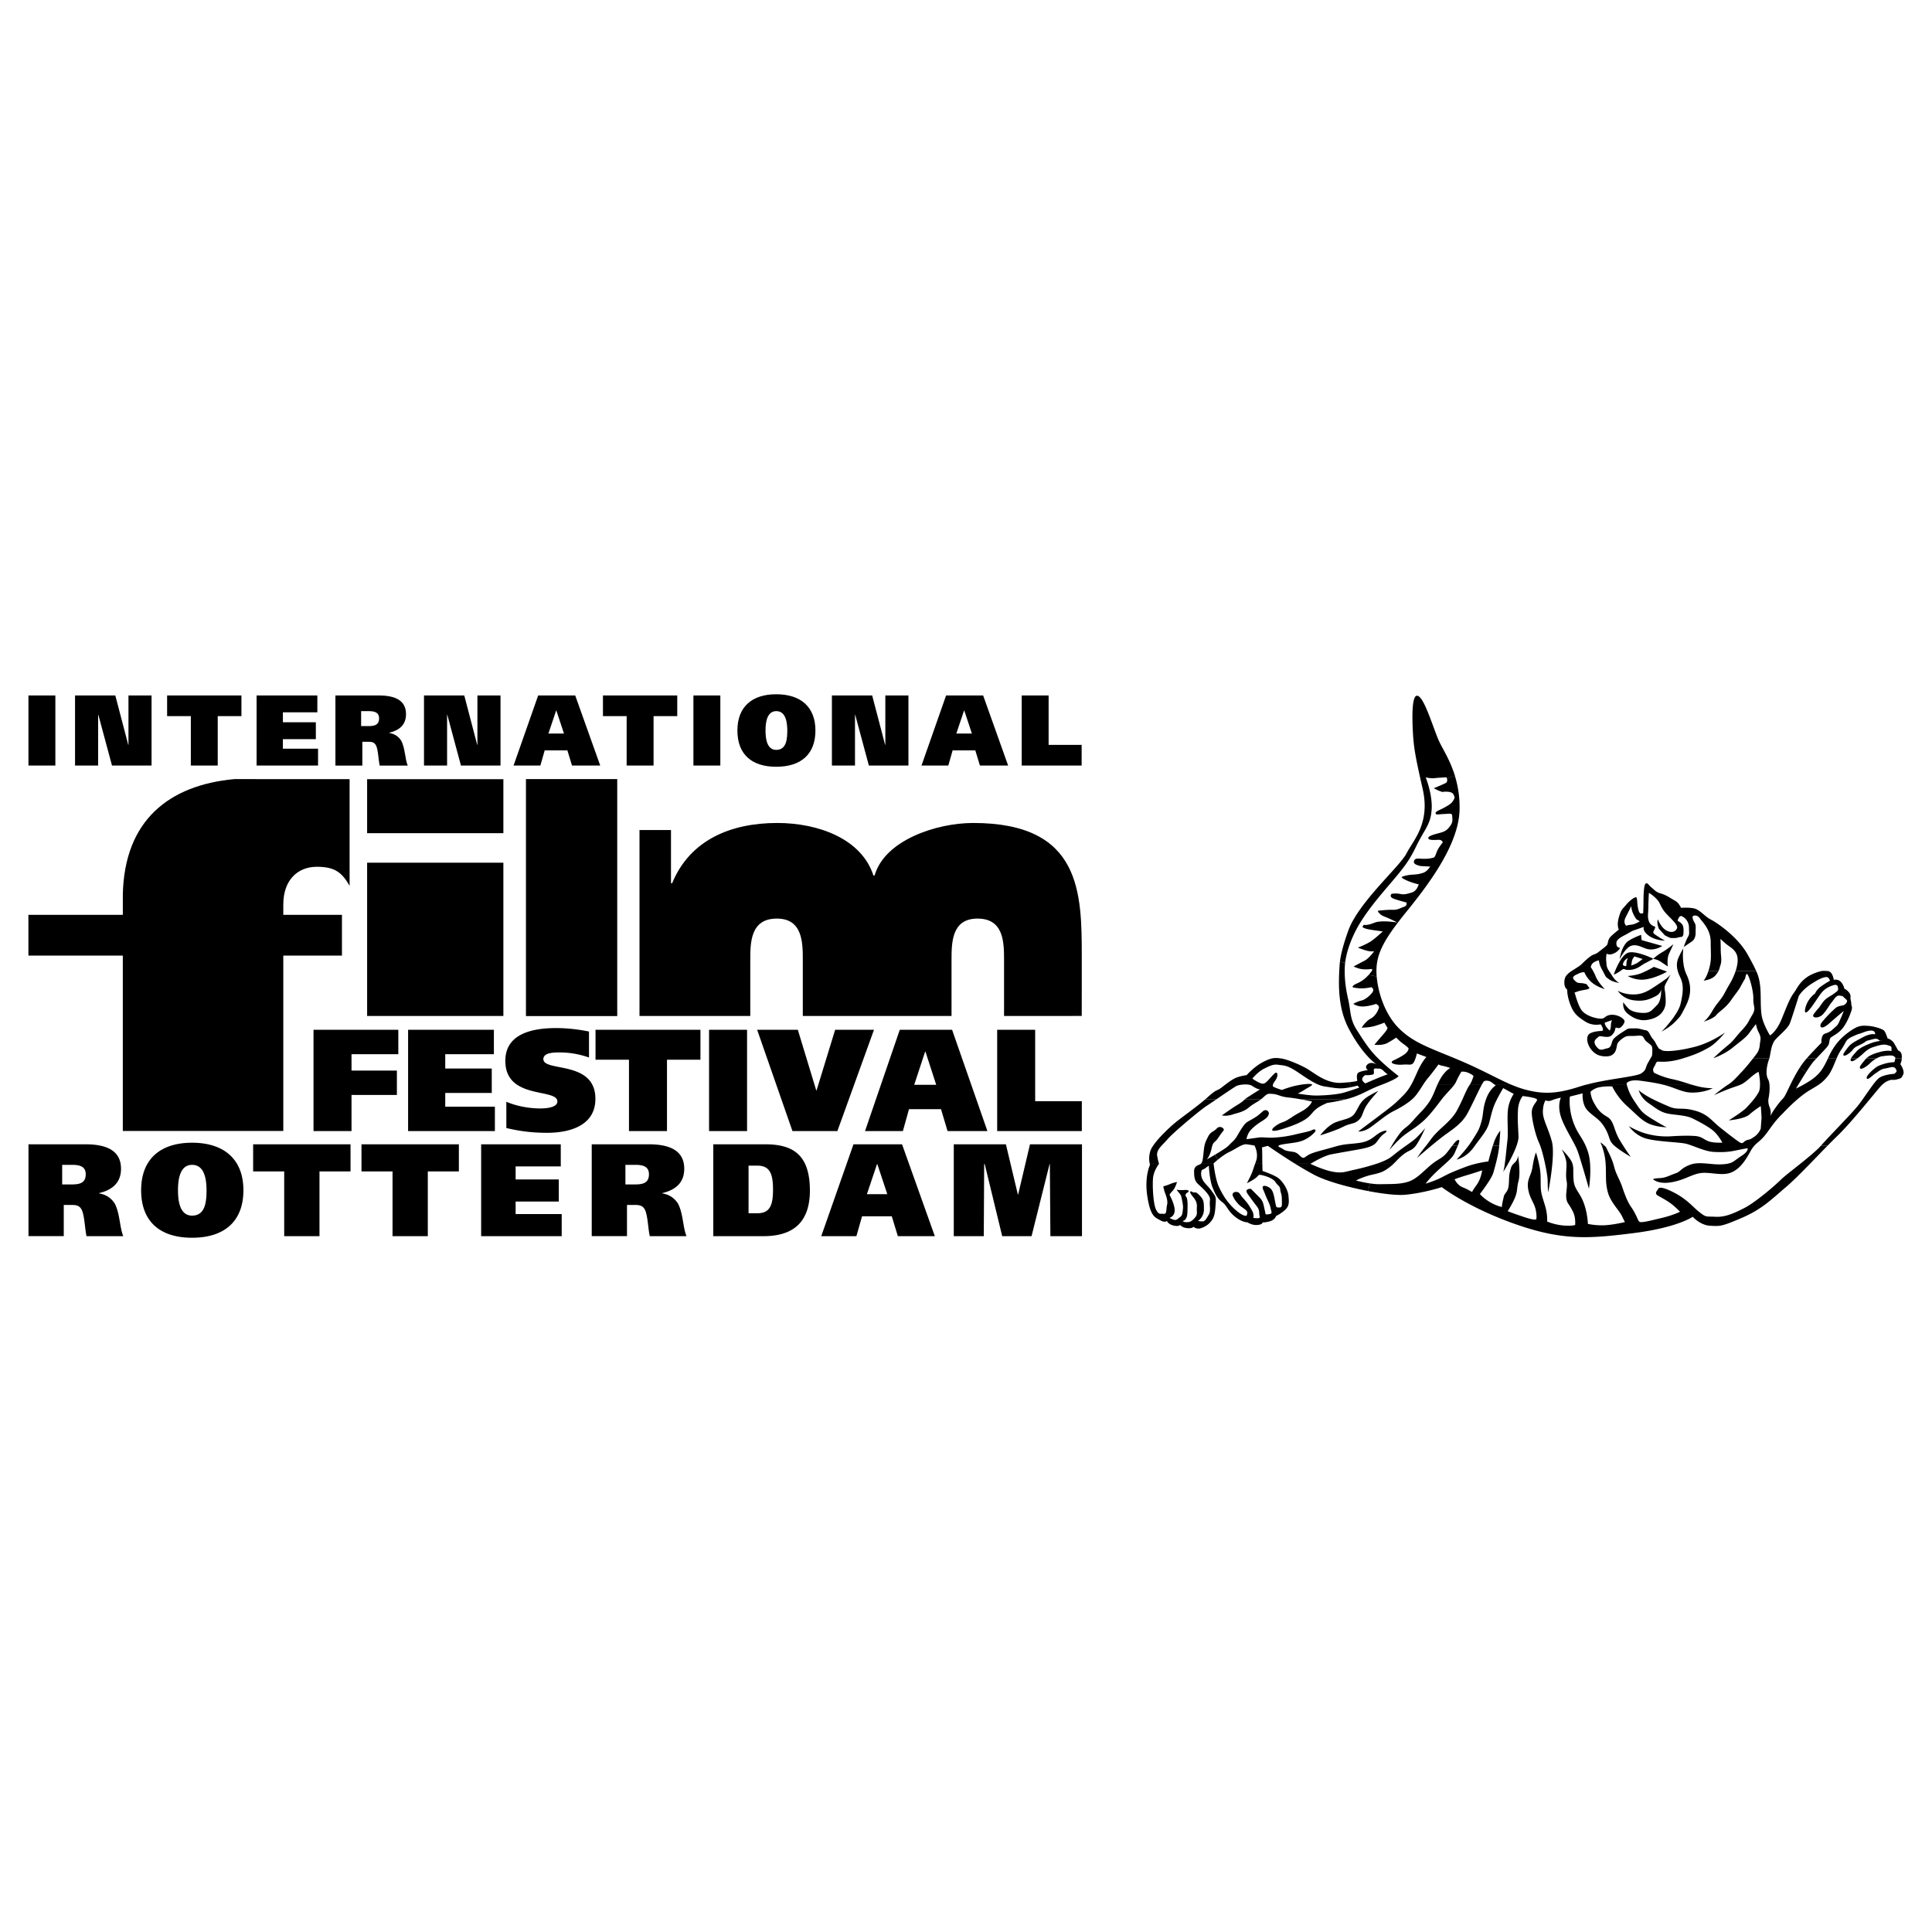
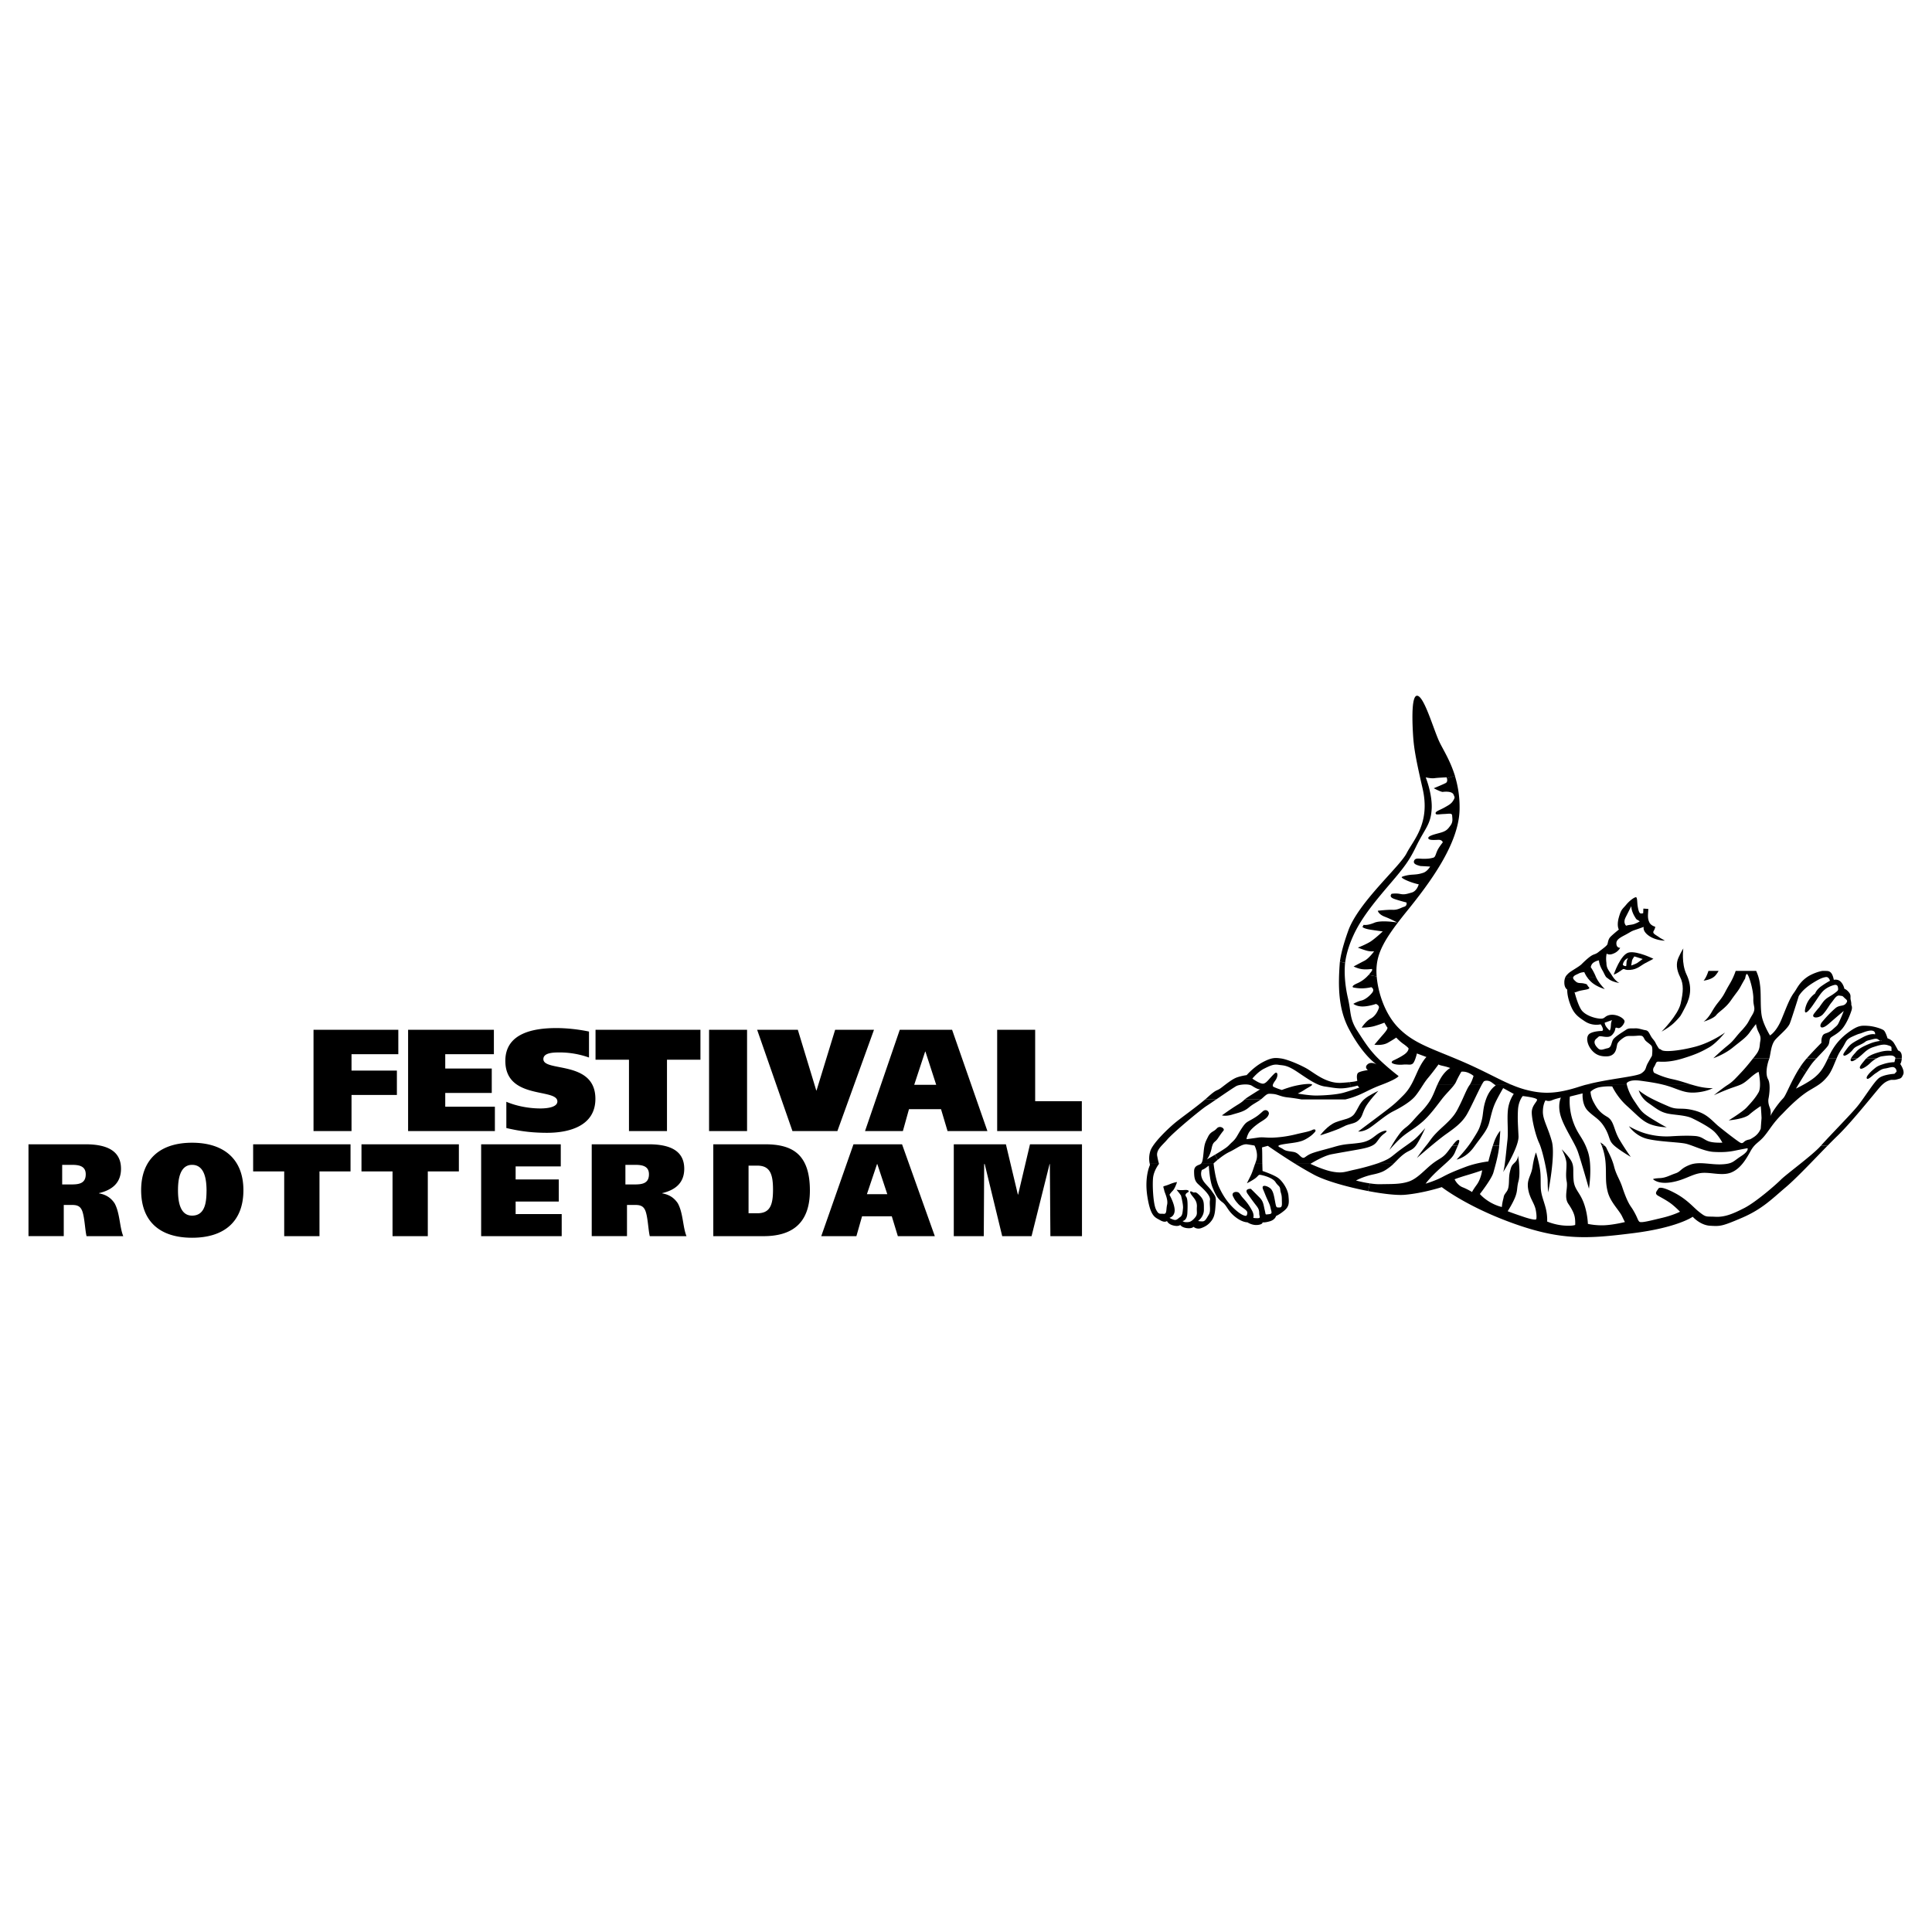
<svg xmlns="http://www.w3.org/2000/svg" width="2500" height="2500" viewBox="0 0 192.756 192.756">
  <g fill-rule="evenodd" clip-rule="evenodd">
    <path fill="#fff" d="M0 0h192.756v192.756H0V0z" />
-     <path d="M28.265 112.834V95.337h5.852v-4.063h-5.852v-1.027c0-2.474 1.458-3.768 3.343-3.768 1.818 0 2.508.577 3.271 1.898v-10.64l-11.496-.006c-6.514.601-10.97 4.106-11.129 11.511v2.031h-9.42l.001 4.064h9.418v17.497h16.012zM36.628 77.741h13.594v5.385H36.628v-5.385zM36.628 101.365h13.594V86.07H36.628v15.295zM2.838 69.387h2.686v6.992H2.838v-6.992zM7.487 69.387h4.017l1.292 4.929h.021v-4.929h2.304v6.992h-3.947l-1.363-5.068h-.02v5.068H7.487v-6.992zM24.088 71.45h-2.365v4.929h-2.684V71.45h-2.366v-2.063h7.415v2.063zM25.601 69.387h6.061v1.683h-3.437v.992h3.287v1.683h-3.287v.951h3.507v1.683h-6.131v-6.992zM33.465 69.387h4.338c1.673 0 2.705.521 2.705 1.863 0 1.073-.671 1.614-1.673 1.854v.021c.582.1.931.381 1.182.752.41.741.381 1.823.661 2.504h-2.795c-.121-.5-.149-1.593-.37-2.014-.161-.32-.432-.361-.763-.361h-.6v2.375h-2.685v-6.994zm2.565 3.055h.702c.551 0 1.091-.06 1.091-.771 0-.631-.512-.721-1.052-.721h-.741v1.492zM42.302 69.387h4.018l1.292 4.929h.02v-4.929h2.304v6.992h-3.947l-1.363-5.068h-.02v5.068h-2.304v-6.992zM53.693 69.387h3.697l2.495 6.993H57.07l-.462-1.512h-2.264l-.431 1.512h-2.675l2.455-6.993zm1.022 3.797h1.553l-.761-2.295h-.02l-.772 2.295zM67.57 71.45h-2.363v4.929h-2.686V71.45h-2.365v-2.063h7.414v2.063zM69.182 69.387h2.686v6.992h-2.686v-6.992zM77.448 76.5c-2.444 0-3.877-1.233-3.877-3.616 0-2.345 1.433-3.618 3.877-3.618 2.445 0 3.908 1.273 3.908 3.618-.001 2.383-1.463 3.616-3.908 3.616zm0-1.684c1.062 0 1.092-1.182 1.102-1.933-.01-.652-.08-1.934-1.102-1.934-.991 0-1.071 1.282-1.071 1.934-.001.752.108 1.933 1.071 1.933zM83 69.387h4.017l1.292 4.929h.021v-4.929h2.305v6.992h-3.948l-1.363-5.068h-.021v5.068H83v-6.992zM94.392 69.387h3.696l2.494 6.993h-2.814l-.461-1.512h-2.264l-.431 1.512h-2.675l2.455-6.993zm1.022 3.797h1.553l-.761-2.295h-.021l-.771 2.295zM101.936 69.387h2.685v4.929h3.295v2.063h-5.98v-6.992zM52.475 101.375h9.107V77.731h-9.107v23.644zM107.926 101.361l.002-5.813c0-6.432 0-13.44-10.834-13.44-3.651 0-8.833 1.708-9.834 5.241h-.118c-1.176-3.65-5.476-5.241-9.598-5.241-4.653 0-8.715 1.708-10.481 6.006h-.118v-5.3h-3.142v18.55h11.052v-5.537c0-1.766 0-4.18 2.65-4.18 2.591 0 2.591 2.415 2.591 4.18v5.537h14.838v-5.537c0-1.766 0-4.18 2.592-4.18 2.648 0 2.648 2.415 2.648 4.18v5.537l7.752-.003z" />
    <path d="M31.28 102.744h8.46v2.432h-4.669v1.635h4.527v2.431h-4.527v3.604H31.28v-10.102zM40.716 102.744h8.559v2.432h-4.853v1.433h4.641v2.432h-4.641v1.373h4.953v2.432h-8.659v-10.102zM58.767 105.51a8.734 8.734 0 0 0-2.929-.508c-.594 0-1.626.014-1.626.666 0 1.316 5.191.072 5.191 3.965 0 2.707-2.618 3.387-4.811 3.387-1.456 0-2.658-.145-4.074-.477v-2.619c1.019.434 2.262.666 3.395.666.892 0 1.697-.189 1.697-.695 0-1.361-5.192-.131-5.192-4.053 0-2.779 2.83-3.271 5.079-3.271 1.061 0 2.236.131 3.268.348v2.591h.002zM69.883 105.727h-3.338v7.119h-3.792v-7.119h-3.337v-2.983h10.467v2.983zM70.744 102.744h3.791v10.102h-3.791v-10.102zM75.541 102.744H79.6l1.839 6.051h.028l1.854-6.051h3.876l-3.651 10.102h-4.483l-3.522-10.102zM89.77 102.744h5.221l3.523 10.102h-3.977l-.651-2.184h-3.197l-.608 2.184h-3.777l3.466-10.102zm1.442 5.486h2.193l-1.075-3.316h-.027l-1.091 3.316zM99.488 102.744h3.791v7.121h4.655v2.981h-8.446v-10.102zM2.842 114.166h5.686c2.193 0 3.545.684 3.545 2.441 0 1.406-.88 2.117-2.192 2.43v.027c.761.131 1.221.498 1.549.984.538.973.499 2.389.867 3.283H8.633c-.158-.656-.198-2.088-.487-2.639-.209-.42-.564-.475-.998-.475h-.787v3.113H2.842v-9.164zm3.362 4.006h.919c.722 0 1.431-.08 1.431-1.012 0-.826-.669-.943-1.379-.943h-.971v1.955zM19.164 123.49c-3.205 0-5.082-1.615-5.082-4.742 0-3.07 1.877-4.738 5.082-4.738 3.204 0 5.121 1.668 5.121 4.738 0 3.127-1.918 4.742-5.121 4.742zm0-2.207c1.392 0 1.432-1.549 1.444-2.535-.012-.854-.104-2.531-1.444-2.531-1.3 0-1.405 1.678-1.405 2.531 0 .986.145 2.535 1.405 2.535zM34.972 116.871h-3.097v6.461h-3.52v-6.461h-3.099v-2.705h9.716v2.705zM45.782 116.871h-3.1v6.461h-3.519v-6.461h-3.098v-2.705h9.717v2.705zM48.004 114.166h7.944v2.207h-4.503v1.299h4.306v2.207h-4.306v1.248h4.596v2.205h-8.037v-9.166zM59.036 114.166h5.686c2.192 0 3.545.684 3.545 2.441 0 1.406-.88 2.117-2.193 2.43v.027c.763.131 1.221.498 1.549.984.54.973.5 2.389.868 3.283h-3.663c-.159-.656-.198-2.088-.486-2.639-.211-.42-.565-.475-.999-.475h-.788v3.113h-3.518v-9.164h-.001zm3.361 4.006h.918c.722 0 1.431-.08 1.431-1.012 0-.826-.668-.943-1.378-.943h-.971v1.955zM71.165 114.166h5.16c2.625 0 4.478.893 4.478 4.609 0 3.467-1.996 4.557-4.622 4.557h-5.016v-9.166zm3.518 6.881h.88c1.273 0 1.561-.84 1.561-2.363 0-1.576-.315-2.389-1.575-2.389h-.866v4.752zM85.152 114.166h4.845l3.27 9.166h-3.689l-.604-1.982h-2.967l-.565 1.982h-3.506l3.216-9.166zm1.339 4.977h2.035l-.998-3.008h-.025l-1.012 3.008zM95.159 114.166h5.2l1.194 5.016h.027l1.182-5.016h5.187v9.166h-3.152l-.053-7.197h-.027l-1.799 7.197H99.99l-1.746-7.197h-.053l-.039 7.197h-2.993v-9.166z" />
    <path d="M170.303 112.521l8.432-10.965s1.012-3.232 1.773-3.613c.762-.379 1.521-1.014 1.838-.762.318.254.445.824.445.824s.316-.252.57.064c.252.316.443.762.443.762s.316.062.443.379.191 1.205.191 1.205.125 1.014-.254 1.332c-.381.316-1.84 1.711-1.84 1.711s-1.457 2.09-1.965 2.789c-.506.695-1.711 3.041-1.711 3.041s2.346-1.076 2.789-1.586c.443-.506 1.395-2.533 1.902-3.104.506-.572 1.33-1.523 1.773-1.713.445-.189 1.777-.254 2.219 0 .443.256.57.762.57.762s.572.189.762.506.316.762.316.762.57.064.508.57c-.064.508-.127.762-.127.762s.635.695.189.949c-.443.254-1.393.254-1.775.572-.379.316-2.914 3.738-3.484 4.184-.572.443-3.361 3.484-4.184 4.182-.824.697-3.105 3.168-4.311 3.803s-4.5 2.473-4.881 2.156-2.219-1.141-2.219-1.141-1.711.824-3.676 1.205c-1.967.379-6.023 1.076-8.875.633s-8.049-2.154-9.254-2.916c-1.205-.76-2.916-2.092-2.916-2.092s2.789-1.395 3.74-1.33c.951.062 6.719 2.725 9.57 2.662 2.854-.064 8.938-.445 8.938-.445l4.061-6.148zM160.732 104.98c-.502.5-1.584.062-1.838-.51-.254-.568-.127-1.076.316-1.203.443-.125 1.268-.125 1.268-.125l-.57-1.205s-1.014.316-1.457-.129c-.443-.443-1.648-1.646-1.648-2.217v-1.016l7.859-6.591.127-3.106s.697.38 1.078.823c.379.444 2.535 3.169 2.852 4.184.316 1.014 2.662 5.135 1.395 7.1s-2.41 3.422-3.168 3.551c-.762.125-1.713 0-1.713 0s-.252-.635-.951-1.078c-.695-.445-1.268-.762-2.029-.383-.761.384-1.329 1.714-1.521 1.905zM141.969 77.28l1.648-.126.191 4.626-1.014 2.853s-2.094 2.598-3.803 4.69c-1.713 2.091-4.123 6.338-3.678 8.113.443 1.775 1.711 5.262 3.359 6.592 1.648 1.332 6.273 4.691 6.273 4.691s-3.738-.189-6.4.824c-2.662 1.016-4.438 2.346-6.084 2.029-1.648-.318-7.799-1.521-7.799-1.521s.635 3.549.508 4.881c-.125 1.33 0 2.217 0 2.217s1.395.256 1.902.889c.506.633 1.078 2.408 1.078 2.408s-.697.697-1.205.887c-.508.191-1.584.826-2.027.635-.445-.189-1.967-.824-2.219-1.268-.254-.443-1.459-2.281-1.459-2.281s-.379-1.713-.379-2.6-1.395.635-1.395.635-.318 1.076.189 1.711 1.584 2.344 1.141 3.041c-.445.697-.57 1.332-1.141 1.078-.57-.252-1.902-.252-1.902-.252l-1.33-.383s-1.141-.252-1.395-.949-.635-2.916-.254-3.613.316-1.205.316-1.205-.379-.379-.127-.949c.254-.572 4.691-4.691 5.514-5.135.826-.443 2.854-1.965 3.297-2.027.443-.066.762-.127.762-.127s1.9-1.777 2.725-1.713 4.756 2.346 5.451 2.408c.697.064 2.916-.252 2.916-.252s-.189-.508.064-.699c.252-.189.951-.443.951-.443s.062-.506.316-.568c.252-.064.822 0 .822 0s-3.104-3.361-3.422-4.945c-.316-1.586-.951-5.26.381-8.303 1.33-3.042 4.627-6.086 5.387-7.099.762-1.015 2.41-4.31 2.346-4.945-.059-.636-.504-3.805-.504-3.805z" fill="#fff" />
    <path d="M140.783 108.248a4.687 4.687 0 0 1-.793 1.053c-.688.688-.848.846-1.744 1.531-.898.688-2.746 2.061-2.746 2.061s.527.053 1.16-.371c.635-.422 1.586-1.268 2.324-1.637.74-.369 1.744-.951 2.219-1.531.277-.338.537-.748.766-1.105h-1.186v-.001zM143.395 108.248c-.277.629-.465 1.225-.871 1.791-.527.74-.791.898-1.531 1.744-.738.844-.844.635-1.426 1.426-.582.793-.951 1.533-.951 1.533s.793-.953 1.479-1.48c.688-.527 1.057-.686 1.797-1.32.74-.633 1.426-1.586 1.955-2.271.414-.539.926-1.012 1.229-1.422h-1.681v-.001zM146.625 108.248c-.012.018-.021.033-.033.049-.264.369-.58 1.215-.951 1.953-.369.74-.527 1.111-1.691 2.168-1.16 1.055-1.16 1.268-1.635 1.848-.477.58-.951 1.268-.951 1.268s2.008-1.744 2.904-2.377c.898-.635 1.531-1.109 2.006-1.848.373-.58 1.135-2.293 1.549-3.061h-1.198zM149.168 108.248l.064.049s-.58.316-.951 1.32c-.369 1.004-.264 1.531-.477 2.271-.209.738-.262.846-.896 1.848-.635 1.006-1.584 1.955-1.584 1.955s.949-.158 1.742-1.268 1.32-1.637 1.531-2.482c.213-.846.318-1.32.582-1.902.264-.58.793-1.479.793-1.479l1.057.582s-.477.635-.582 1.584c-.105.951.055 2.166-.053 3.062-.105.898-.264 2.801-.422 3.119-.16.316 1.584-2.432 1.531-3.541s-.105-1.742-.053-2.641.475-1.373.475-1.373 1.428.158 1.428.369-.529.582-.529 1.268c0 .688.369 2.271.74 3.062.369.793.846 3.117.846 3.752s.051 1.162.051 1.162.74-3.697.371-5.072c-.371-1.373-.898-2.164-.898-2.957 0-.791.266-1.16.266-1.16s.262.156.633 0c.369-.16.898-.266.898-.266s-.371.738 0 1.902c.369 1.162 1.373 2.588 1.689 3.486.316.896 1.109 3.697 1.109 3.697s.369-2.271-.105-3.697c-.475-1.428-1.004-1.639-1.48-3.012-.475-1.373-.316-2.482-.316-2.482l1.27-.318s-.105 1.109.527 1.744 1.162.793 1.689 1.689c.529.898.369 1.215.846 1.691.477.475 1.744 1.215 1.744 1.215s-.477-.635-1.109-1.691c-.635-1.055-.529-1.9-1.27-2.322-.738-.424-1.002-.846-1.318-1.426-.318-.582-.318-1.059-.318-1.059s.318-.369 1.004-.475c.688-.105 1.162-.053 1.162-.053s.477 1.057 1.479 1.953c1.006.898 1.48 1.48 2.271 1.797.793.318 1.691.318 1.691.318s-.105 0-1.322-.74c-1.215-.74-1.215-.846-1.9-1.85-.5-.73-.693-1.35-.76-1.633h-4.168c-.178.051-.348.102-.514.154-2.271.74-3.645.793-5.439.316a10.065 10.065 0 0 1-1.348-.471h-1.677v.005zM166.043 108.248c.281.074.559.158.832.26 1.004.371 1.479.58 2.484.475 1.002-.104 1.531-.422 1.531-.422s-.635.053-1.639-.211a12.32 12.32 0 0 1-.365-.102h-2.843z" />
    <path d="M150.844 108.248c-1.355-.572-2.828-1.432-5.045-2.383-2.957-1.266-4.701-1.742-6.232-3.273-1.361-1.359-2.066-3.475-2.215-5.168l-.803-.162a3.168 3.168 0 0 1-1.109.832c-.707.299-.436.422-.436.422s.488.113.979.09c.49-.021.832-.115.832-.115s.365.195.092.545c-.273.348-.709.705-1.09.791-.381.084-.793.324-.793.324s.311.264.916.266 1.344-.254 1.344-.254.375.156.281.42c-.094.266-.32.785-.818 1.047-.498.264-.891.896-.891.896s.748.006 1.309-.166c.561-.168.955-.33.955-.33l.271.459s.199.037-.316.631l-.516.596-.436.516s.793.119 1.348-.199c.555-.316.832-.514.832-.514s.316.355.713.633.514.436.514.436.041.277-.396.596c-.434.316-1.148.633-1.148.633s-.277.158-.039.277.635.158 1.07.119c.514-.041.672.078.912-.08.236-.158.436-1.029.436-1.029l.951.355s-.408.377-.9 1.467c-.236.527-.422.949-.631 1.324h1.186a6.43 6.43 0 0 1 .449-.637c.482-.562 1.111-1.428 1.111-1.428s-.055.053.42.158c.477.105.74.213.74.213s-.527.264-1.002 1.107a7.618 7.618 0 0 0-.293.586h1.68c.084-.111.152-.219.197-.32.211-.477.527-1.004.527-1.004s.316-.053.688.105c.369.158.527.316.527.316s-.145.533-.389.902h1.197c.115-.211.203-.35.248-.375.211-.104.527-.051.74.107.139.105.281.209.357.268h1.676zM168.887 108.248c-.758-.217-1.191-.4-2.064-.586-1.004-.211-1.795-.633-1.795-.633s-.213-.266 0-.582c.211-.316.158-.527.422-.527s1.057.105 2.43-.316 1.9-.688 2.641-1.109 1.586-1.48 1.586-1.48-1.375 1.004-3.012 1.426c-1.639.424-3.064.529-3.328.318s-.139.066-.416-.391c-.277-.455-.123-.316-.463-.732-.336-.416-.336-.793-.711-.852-.377-.059-.668-.203-1.045-.186-.375.021-.627-.045-.885.133-.256.178-1.143.693-1.32 1.01s-.139.76-.535.84c-.395.078-.686.283-.963.006-.408-.406-.443-.734-.145-.971.295-.236.17-.271.705-.191s.74-.006.963-.305c.357-.475.055-.68.457-.555.312.1.693-.494.674-.674-.037-.324-.91-.811-1.605-.594-.443.141-.355.371-.871.33-.514-.039-1.328-.297-1.742-.752-.416-.455-.773-1.902-.773-1.902s-.172.133.305-.051c.475-.186 1.387-.172 1.121-.436-.264-.266-.039-.266-.527-.371-.289-.062-.541.014-.752-.172-.178-.156-.311-.283-.285-.412h-.793a1.28 1.28 0 0 0-.086.518c0 .527.293.688.293.688s-.055.527.289 1.451c.344.926.713 1.217 1.479 1.719.766.5 1.559.289 1.559.289s.133.158.211.396c.08.238-.078.266-.078.266s-.793 0-1.215.262c-.424.266-.291 1.057.158 1.611.449.557.977.688 1.584.66.607-.025.793-.475.793-.475.131-.211.164-.641.219-.773.051-.131.223-.336.566-.574.344-.236.482-.211.932-.211s.555-.053.846-.025c.289.025.289.316.475.502.186.184.422.316.582.5.158.186.051 1.004.051 1.004s-.158.266-.422.74c-.264.477-.105.635-.635 1.004-.488.342-3.385.549-5.613 1.166h4.168c-.025-.105-.033-.162-.033-.162s.211-.424 1.375-.264c.846.115 1.635.23 2.389.426h2.839v-.001z" />
    <path d="M158.371 97.531c.115.158.264.334.449.492.527.449 1.293.66 1.293.66s-.574-.553-.857-1.152h-.885zM160.301 97.531c.053.043.121.086.236.174.344.266 1.029.371 1.029.371s-.293-.127-.6-.545h-.665zM137.352 97.424a6.42 6.42 0 0 1-.025-.607c.025-1.719.75-3.083 3.01-5.875 2.262-2.79 5.213-6.718 5.285-10.17a10.614 10.614 0 0 0-.471-3.38l-.789.262c.035.133.064.366-.119.466-.271.146-1.197.522-1.197.522s.65.352.887.368c0 0 .93-.144 1.094.278.102.261.16.247-.027.566-.188.318-.398.439-.879.708-.479.27-.914.381-.891.578.021.197.312.093.83.075.516-.018.807-.122.822.163s.1.611-.156.967c-.256.354-.387.521-.83.679-.398.141-1.377.31-1.395.575-.02.266.643.203 1.008.189.379-.014.439.252.439.252s-.379.471-.525.779c-.207.43-.199.7-.445.759-.248.057-.383.101-.891.106-.508.004-.859-.123-.994.175-.133.299.164.432.629.546.342.016.967.053.967.053s-.281.485-.688.62c-.408.133-.631.16-1.105.188-.479.028-.996.175-1.045.237-.049.063.256.252.758.446.504.194.938.282.938.282s-.174.67-.693.817c-.518.147-.732.229-1.168.139-.434-.088-.848-.011-.848-.011-.098.125-.213.335.258.505.473.17 1.229.361 1.229.361s.096.327-.23.423c-.328.095-.611.327-1.148.307-.539-.02-1.484.093-1.484.093s.07.358.691.594c.623.237 1.246.577 1.246.577s-1.588-.264-2.275.024c-.73.306-1.078.21-1.078.21l-.113.211s.109.164.785.271c.676.106 1.24.174 1.24.174s-.719.681-1.186.991c-.469.31-1.299.627-1.299.627s.41.165.83.289c.42.125.791.08.791.08s-.506.706-.957.938c-.451.231-1.086.575-1.086.575s.441.225.875.271c.436.047.895-.021.895-.021s.201 0-.018.279c-.064.082-.148.191-.252.309l.8.16z" />
    <path d="M160.967 97.531a2.447 2.447 0 0 1-.113-.168c-.344-.555-.58-.74-.58-1.295-.08-.554.025-.924.025-.924s.238.185.66 0c.502-.185.688-.582.688-.582s-.316.026-.371-.317c-.053-.343.08-.555.74-.898s.688-.423 1.082-.555c.396-.132.898-.316.898-.316s-.158.421.529.897c.686.476 1.584.476 1.584.476l-.488-.277c-.422-.316-.793-.422-.635-.687.158-.265.158-.423.158-.423s-.422-.105-.58-.421c-.221-.442-.131-.828-.109-1.355l-.496-.036-.016.452a.433.433 0 0 1-.264.027c-.158-.027-.238-.422-.291-.74-.051-.316-.027-.845-.158-.871-.133-.025-.607.291-.979.739-.367.45-.5.423-.738 1.269-.238.845 0 1.215 0 1.215s-.688.555-.871.766c-.186.212-.211.502-.264.687-.055.185-.609.555-.898.793-.291.238-.424.186-.713.37-.291.184-.713.581-.977.845-.266.264-1.084.686-1.322.924-.133.133-.242.242-.311.406h.793a.228.228 0 0 1 .033-.076c.105-.158.264-.197.529-.33.264-.133.555-.133.555-.133s.094.244.303.539h.885c-.014-.029-.027-.061-.039-.09-.266-.633-.502-.938-.502-.938s.014-.303.303-.488c.291-.185.516-.198.516-.198s-.027.395.396 1.083c.227.455.27.545.371.631h.667v-.001z" />
    <path d="M160.102 102.031l.725-.252s-.105.225-.105.477c0 .402-.119.566-.119.566s-.184-.158-.342-.369-.159-.422-.159-.422zM162.24 92.358s-.33-.277-.066-.806.582-1.149.582-1.149-.025.38.275.938c.283.519.33.423.33.423l.238.158s-.408.278-.832.331c-.421.051-.527.105-.527.105zM166.096 89.717s.588.241.846.58c.291.384.436.45.053.647-.234.122-.33-.093-.436-.409-.106-.317-.463-.818-.463-.818z" fill="#fff" />
    <path d="M131.709 113.275s.738-1.004 1.586-1.32c.844-.316 1.477-.316 1.848-.846.369-.527.477-1.004.951-1.426s1.426-.846 1.426-.846-1.004 1.057-1.32 1.691c-.318.633-.264.896-.688 1.268-.422.369-.844.264-1.531.633-.686.37-2.272.846-2.272.846zM160.998 97.244s.688-2.061 1.531-2.219c.848-.158 2.432.634 2.432.634s-.371.211-.793.423c-.424.211-.791.633-1.531.686s-.475-.264-.898.053c-.425.318-.741.423-.741.423zM167.945 94.629s-.211 1.479.316 2.59c.527 1.107.477 2.111-.105 3.221s-.422.846-.951 1.428c-.529.58-1.426 1.055-1.426 1.055s1.637-1.637 1.902-2.799c.264-1.162.316-1.902-.053-2.643-.371-.738-.424-1.373-.158-1.954.264-.582.475-.898.475-.898z" />
    <path d="M162.24 96.381c-.189.043-.33-.115-.33-.115s0-.17.143-.381c.141-.212.377-.297.377-.297s-.117.191-.145.358c-.025.165-.012.427-.045.435zM163.904 95.685l-.846-.263c-.035.049-.203.286-.23.404-.023.119-.082.505-.082.505s.445-.153.598-.252c.154-.1.555-.407.555-.407l.005.013z" fill="#fff" />
-     <path d="M165.846 94.378l-2.061-.582-.053-.528s-1.162.423-1.48.792c-.543.635-.658 1.638-.658 1.638s.555-1.11 1.109-1.321 1.066.114 1.504.265c.846.291 1.639-.264 1.639-.264zM166.32 96.941l-1.307-.477s-.674.396-1.27.635c-.594.236-1.346.277-1.346.277s.744.453 1.664.355c1.111-.118 2.259-.79 2.259-.79zM164.934 95.672s.357-.357.912-.674c.512-.292 1.109-.792 1.109-.792s-.197.436-.438.95c-.236.516-.117 1.268-.117 1.268l-.713-.475c-.375-.25-.753-.277-.753-.277zM166.123 97.732s-.436.316-1.229.832c-.84.545-1.426.713-2.297.635-.738-.068-1.189-.357-1.189-.357s.447.793 1.545.951c1.109.158 1.664-.119 2.219-.396s.555-.713.555-.713.078 1.109-.396 1.584c-.477.475-.674.791-1.307.791-.635 0-1.268-.117-1.625-.514-.355-.396-.436-.555-.436-.555s-.158.674.436 1.148c.594.477 1.172.703 1.822.635.752-.08 1.387-.396 1.703-.912.318-.516.277-.91.238-1.545-.039-.633-.199-.752.039-1.188s.475-.91.475-.91-.237.317-.553.514zM170.453 96.867l.066-.219c.266-.922.158-1.424.158-2.667 0-1.241-.818-1.98-1.057-2.324-.236-.343-.475-.343-.66-.291-.184.053-.053.423.105.687.158.265.107.396.107 1.03 0 .635-.371.846-.371.846l-.818.555s.238-.688.422-1.004c.186-.316.105-.396.105-.95a1.26 1.26 0 0 0-.686-1.109c-.316-.158-.449.449-.449.449s.238.106.422.316c.186.211.186.582.16.978-.027.396-.318.316-.318.316l-.422.106c-.635 0-.453.063-1.109-.265l-.594-.647c-.266-.633-.107-.951-.107-.951s.289.801.848 1.109c.475.265.896.16 1.057-.211.158-.368-.74-1.056-1.217-1.636-.475-.582-.422-.898-.846-1.321-.422-.422-.738-.581-.738-.581s-.053.792-.053 1.426c0 .067-.002.13-.004.191l-.496-.029c.006-.217.012-.485.012-.73 0-.528.025-1.716.236-1.796.211-.079.238.132.529.37.291.238.502.502.898.608.395.105.738.29 1.029.475s.633.317.818.582c.186.264.238.396.238.396s.951-.08 1.453.105.977.792 1.504 1.057c.529.264 2.668 1.664 3.697 3.512.402.721.664 1.223.84 1.618h-2.045c.166-.506.246-.998.176-1.379-.131-.713-.686-.952-1.109-1.295-.422-.343-.58-.528-.58-.528s.025.74.025 1.188c0 .45.133.951-.025 1.427-.1.297-.107.415-.193.587h-1.008v-.001zM181.848 96.867a.768.768 0 0 1 .162-.006c.035.004.072.004.104.006h-.266z" />
    <path d="M171.463 96.867a2.61 2.61 0 0 1-.283.416c-.369.475-1.215.555-1.215.555s.244-.223.488-.971h1.01zM182.113 96.867c.244.012.369-.008.557.178.209.213.289.713.289.713s.396-.104.688.186c.291.291.369.713.369.713s.186.027.449.344.105.475.186.793c.078.316.051.475.051.475s.135.186.027.529c-.105.342-.422 1.188-.871 1.768-.449.582-1.109.82-1.242 1.004-.131.186-.053.424-.209.715-.123.223-.699.791-1.176 1.307h-.969c.6-.689 1.469-1.559 1.469-1.559s-.053-.369.107-.688c.166-.334.475-.158 1.002-.633.529-.475.477-.369.74-.951.266-.582.369-.898.369-.898s-.633.529-1.477 1.268c-.848.74-1.023.244-.689-.158.529-.633.898-1.002 1.322-1.373.422-.369.793-.158 1.057-.475.264-.318.053-.371-.158-.582-.213-.211-.158-.158-.477-.211s-.529.371-.793.688c-.262.316-.422.686-.844 1.16-.424.477-1.268.424-.898-.051.369-.477.527-.635.527-.635s.053-.105.371-.527c.316-.424.686-.529 1.107-.846.424-.316.424-.316.371-.633-.053-.318-.371-.213-.371-.213s-.475.105-.898.422c-.422.316-.633.74-1.266 1.639-.635.898-.814.775-.74.369.195-1.068 1.004-1.584 1.004-1.584s.105-.369.633-.74c.529-.369.846-.527.846-.527s-.094-.424-.422-.371c-.316.055-.582.158-1.109.477-.527.316-1.199.785-1.586 1.426.018-.027-.891 2.822-.844 2.588-.107.529-1.004 1.215-1.48 1.744-.447.498-.473 1.416-.605 1.875h-1.621c.113-.145.219-.283.312-.408.396-.531.318-.848.396-1.27.08-.422 0-.607-.184-.977-.186-.371-.238-.766-.238-.766s-.375.463-.582.766c-.396.582-.898.898-1.742 1.584-.846.688-1.928 1.057-1.928 1.057s.738-.713 1.426-1.268c.686-.555.738-.818 1.479-1.584.66-.768.502-.688.951-1.428.449-.738.105-.818.131-1.635.027-.82-.447-2.432-.633-2.484-.105-.053-.186.449-.186.449s-.104.158-.449.791c-.24.447-.422.607-.977 1.402-.555.791-1.162 1.082-1.453 1.451-.289.369-1.268.66-1.268.66s.371-.211.82-.977c.447-.768.605-.873.949-1.348.344-.477.344-.607.846-1.453a6.64 6.64 0 0 0 .59-1.287h2.045c.273.621.338.988.402 1.551.105.926-.025 2.352.211 3.197.238.846.766 1.689.766 1.689s.635-.344 1.162-1.637c.529-1.293.793-2.035 1.242-2.643.303-.408.512-1.004 1.32-1.557.432-.297 1.139-.553 1.529-.602h.267v.001zM182.377 105.59l.08-.172c.529-1.135 1.174-1.854 2.008-2.457.916-.658 1.232-.658 1.955-.607.578.043 1.346.291 1.531.449s.369.793.369.793.424.105.66.502c.238.396.396.713.396.713s.369.053.369.607c0 .062-.002.119-.004.172h-.639l.01-.041s-.105-.211-.369-.236c-.266-.025-.635.025-1.004.078-.148.021-.328.1-.504.199h-1.027c.336-.322.795-.484 1.398-.646.688-.186 1.109-.08 1.109-.08v-.316c0-.158-.105-.186-.449-.291-.422-.105-.871.053-1.373.213-.502.158-.791.447-1.084.713-.121.111-.307.27-.492.408h-.637c.074-.148.232-.344.443-.568.316-.422.793-.633 1.426-.898.635-.264 1.215-.289 1.215-.289s-.105.104-.316-.08c-.211-.186-.369-.133-.871 0-.582.133-.316.158-.924.449s-.607.291-.846.582c-.238.289-.713.605-.846.527-.133-.08-.014-.25.344-.727.355-.475.621-.594 1.492-1.068.871-.477 1.281-.318 1.281-.318s.145-.713-1.203-.186c-.516.203-.223.027-1.016.385-.793.355-.596.514-1.148 1.307a4.927 4.927 0 0 0-.471.885h-.863v-.002z" />
    <path d="M183.242 105.59c-.273.633-.504 1.307-.889 1.783-.582.713-.953.896-1.797 1.398-.852.506-1.809 1.387-2.695 2.324-.977.951-1.293 1.611-1.848 2.271s-.924.686-1.373 1.506c-.449.818-1.004 1.742-1.928 2.113-.926.369-2.113-.078-3.037.053-.926.131-1.639.713-2.959.924s-1.795-.316-1.795-.316.078-.08.686-.105c.607-.027 1.004-.291 1.559-.475.555-.186.475-.477 1.426-.848.951-.367 2.033 0 3.17-.051 1.135-.053 1.135-.291 1.953-.82.818-.527.635-.791.635-.791s-.58.105-1.215.236c-.635.133-1.242.186-2.166.133s-2.086-.66-2.773-.818c-.686-.158-2.613-.186-3.828-.477-1.217-.291-1.85-1.268-1.85-1.268s.844.502 1.717.74a7.526 7.526 0 0 0 2.508.264c.846-.053 1.691-.078 2.379-.027.686.055.844.346 1.346.529s1.375.133 1.375.133-.318-.607-.768-1.057-1.531-1.029-2.244-1.373-1.902-.318-2.588-.504c-.688-.184-1.031-.5-1.797-1.029-.766-.527-.951-1.268-.951-1.268s.186.186.74.529c.555.342 1.426.738 2.299 1.109.871.369 1.215.053 2.455.369 1.242.316 1.637.846 2.402 1.531.846.688 1.744 1.375 2.141 1.639s.369-.055.738-.186c.371-.133.186.025.715-.316.527-.344.686-.846.686-.846s.027-.396.08-1.057c-.027-.66-.08-1.189-.08-1.189s-.555.346-1.109.82c-.475.475-2.086.607-2.086.607s1.373-.846 1.77-1.268c.396-.424.896-.951 1.24-1.586.266-.633-.025-1.979-.025-1.979s-.211.025-.898.633-.846.633-1.689.924c-.846.291-1.877.768-1.877.768s.873-.715 1.375-1.031.766-.633 1.32-1.215c.422-.441.859-.977 1.219-1.439h1.621l-.027.078c-.158.424-.424 1.428-.105 2.008.316.582.053 1.902.053 1.902s-.105.369.105.896c.211.529.055.898.055.898s.262-.527.844-1.268c.58-.74.422-.316.951-1.426.408-.859.785-1.592 1.182-2.197l.604.492c-.488.762-1.008 1.639-1.008 1.639s1.215-.58 1.85-1.109c.602-.5.869-.906 1.346-1.914h.86v.004z" />
    <path d="M181.23 105.59a9.256 9.256 0 0 0-.385.436c-.16.197-.404.559-.656.949l-.604-.492c.115-.176.23-.342.35-.498.09-.117.203-.252.326-.395h.969zM185.318 105.59c-.252.189-.508.338-.617.275-.086-.049-.086-.143-.02-.275h.637zM187.236 105.59a2.854 2.854 0 0 0-.658.488c-.238.238-.818.66-.977.529-.16-.133.131-.449.475-.873.041-.053.086-.1.133-.145h1.027v.001zM182.33 114.312c-1.4 1.428-3.055 3.197-4.15 4.127-1.373 1.16-2.352 2.189-4.385 3.062-2.033.871-2.166.846-3.17.793s-1.742-.898-1.742-.898-1.506 1.082-5.943 1.637c-4.436.555-7.104.768-11.963-.977-4.631-1.66-7.131-3.617-7.131-3.617s-1.85.607-3.697.766c-.785.066-2.164-.09-3.645-.373l.164-.766c.354.055.734.09 1.076.082 1.057-.027 1.928.025 2.801-.264.869-.291 1.557-1.137 2.322-1.744s1.057-.555 1.611-1.295c.152-.201.287-.381.406-.533h.559c-.078.182-.172.389-.252.588-.211.527-.475.738-1.504 1.664-1.031.924-1.453 1.531-1.453 1.531s.977-.291 1.664-.66c.686-.369 1.188-.582 2.297-1.004 1.109-.424 2.299-.555 2.299-.555s.221-.867.443-1.564h.639v.006c-.08.924-.396 2.008-.58 2.668-.072.254-.289.631-.529.998l-.83-.342c.184-.455.236-.881.236-.881s-.582.211-1.479.475c-.898.266-1.27.424-1.27.424s.266.58.793.791c.529.211.951.477.951.477s.053-.16.477-.74a2.47 2.47 0 0 0 .291-.545l.83.342c-.381.584-.818 1.141-.818 1.141s.316.396.977.793c.66.395 1.215.502 1.215.502s.027-.371.133-.768c.105-.395 0-.289.344-.766.342-.475.158-1.24.316-1.928.158-.686.211-.686.527-1.002.318-.318.291-.688.291-.688s.283 1.705.053 2.561c-.186.688-.078.926-.316 1.559-.238.635-.766 1.453-.766 1.453s.447.184 1.637.58c1.188.396 1.215.213 1.215.213s.08-.238-.053-.926c-.133-.686-.633-1.188-.766-2.139-.133-.949.316-1.242.449-2.166.131-.924.342-1.426.342-1.426s.24.766.371 1.506.08 1.242.105 1.98c.025.74.264 1.215.477 2.008.211.791.158 1.4.158 1.4s.713.316 1.609.395c.898.08 1.189-.053 1.189-.053s.025-.316-.027-.686c-.051-.369-.211-.768-.66-1.428-.447-.66-.025-1.531-.158-2.217-.131-.688 0-1.215-.025-1.824-.027-.605-.475-1.398-.475-1.398s.816.793 1.029 1.32c.211.529.078.846.158 1.77s.607 1.188 1.004 2.244c.395 1.057.422 2.113.422 2.113s.793.186 1.717.133 1.98-.318 1.98-.318 0 .027-.291-.58-1.16-1.4-1.426-2.43c-.264-1.029-.131-1.639-.211-2.854a6.028 6.028 0 0 0-.383-1.748h.291c.08.076.146.152.172.217.078.213.553 1.004.764 1.85.213.846.557 1.268.82 2.061.537 1.613.824 1.877 1.004 2.164.527.846.527 1.162.713 1.295.184.133 1.162-.133 2.271-.396s1.77-.607 1.77-.607-.291-.316-.74-.688c-.449-.369-1.004-.658-1.426-.896s-.158-.449 0-.713c.158-.266.951.053 1.689.449 1.18.629 1.824 1.412 2.299 1.795.818.66.738.502 1.691.555.949.053 1.768-.291 2.902-.871 1.137-.582 3.092-2.271 3.646-2.826s3.168-2.457 3.961-3.354l.029-.033h.665v-.001z" />
    <path d="M144.885 114.312c.312-.402.518-.613.65-.576.115.033.035.273-.092.576h-.558zM148.938 114.312c.057-.172.111-.334.162-.469.266-.688.582-1.031.582-1.031s-.027.578-.105 1.5h-.639zM159.811 114.312c-.084-.215-.145-.338-.145-.338s.252.166.436.338h-.291zM181.668 114.312c.908-1.023 2.967-3.104 3.643-3.93.713-.871 1.689-2.51 2.191-2.852.502-.344 1.506-.396 1.506-.396l.211-.211s.027-.238-.186-.396c-.211-.158-.58.027-.977.08-.396.051-.66.316-.924.475s-.74.688-.871.529c-.133-.16.289-.609.633-.898.344-.293.449-.371 1.029-.555.582-.186 1.084-.186 1.084-.186s.068-.277.096-.383h.639c-.027.422-.154.568-.154.568s.477.66.291 1.057-.238.369-.607.475-.477 0-.713.08c-.238.078-.477.158-.871.555-.396.395-2.826 3.512-4.357 4.99-.309.299-.646.637-1 .998h-.663zM133.682 95.954c.143-1.126.6-2.445.83-3.088 1.016-2.84 5.139-6.393 5.824-7.735.686-1.342 2.396-2.995 1.594-6.472-.801-3.477-.898-4.3-.975-5.786-.074-1.485-.074-3.355.381-3.454.703-.152 1.666 3.311 2.266 4.584.357.758 1.076 1.841 1.559 3.404l-.799.253c-.016-.062-.033-.104-.033-.104s-.879.034-1.213.083c-.336.048-.871-.083-.871-.083s.676 1.686.594 3.155c-.092 1.574-.664 1.91-1.557 3.752-.672 1.387-1.174 2.049-2.451 3.547-1.416 1.658-2.922 3.419-3.768 5.245-.285.616-.715 1.657-.859 2.806l-.522-.107zM125.943 116.111c.008.422.021.717.021.717s1.189.396 1.611.738c.422.344.924 1.109.977 1.744.053.633.105 1.029-.396 1.451-.5.424-.844.557-.844.557s-.08.369-.609.527c-.527.158-.738.105-.738.105s.053.211-.502.264-1.004-.264-1.004-.264-.527.027-1.268-.582c-.74-.607-.766-1.082-1.24-1.426s-.688-.766-.979-1.479-.369-2.166-.369-2.166-.08.053-.291.213c-.211.158-.396.211-.396.211s-.184.316 0 .818c.186.502.635.791.979 1.293s.447.529.396 1.189c-.053.66-.053 1.215-.344 1.664s-.662.686-1.109.846a.787.787 0 0 1-.766-.133s-.105.186-.635.133c-.527-.055-.686-.318-.686-.318s-.16.186-.688.053c-.527-.131-.635-.449-.635-.449s-.184.213-.686-.08c-.502-.289-.951-.342-1.268-2.35-.318-2.006.264-3.17.264-3.17s-.014-.037-.029-.107h.926l.002.004s-.516.646-.596 1.398c-.078.754.014 2.602.293 3.156.277.555.395.396.752.436.355.039.238-.396.355-.91.119-.516-.236-1.189-.277-1.387-.125-.621-.271-.322.541-.66.477-.199.727-.211.727-.211s-.197.633-.436.871c-.236.238-.316.396-.316.396s.516.91.516 1.545c0 .633-.516.752-.516.752s.158.119.436.197c.277.08.396-.119.635-.277.236-.158.236-.514.277-.871.039-.355-.199-1.268-.199-1.268l-.158-.225-.289-.357s.33.066.803.027c.477-.039.477.158.318.238s-.318.238-.158.436c.158.197.158.832.119 1.623-.041.793-.477.793-.477.793s.08.119.357.119.475 0 .832-.396c.355-.396.197-.516.236-1.109.041-.594-.277-.871-.516-1.188-.236-.316-.197-.477.08-.316.277.158.213-.16.688.316.477.475.449.752.449 1.465s-.582 1.109-.582 1.109.158.041.436.041.396-.279.635-.674c.236-.396.039-.951.119-1.467.078-.514-.951-1.346-1.229-1.623s-.357-.594-.357-1.229c0-.633.516-.594.674-.752l.004-.004h1.268c.027.234.188 1.541.512 2.262.357.791.832 1.584 1.625 2.297.791.713 1.109.635 1.109.635s.117-.041.117-.318-.594-.514-.91-.871-.355-.436-.516-.752c-.158-.316.119-.477.396-.436.277.039.271.234.594.594.357.396.576.652.912 1.268.236.436.119.713.119.713s.078.039.434.039c.357 0 .16-.172.16-.475 0-.477-.16-.594-.516-1.07-.287-.383-.238-.316-.633-.871-.396-.555.316-.514.316-.514l.871.871c.396.395.396.791.516 1.268.119.475 0 .436.396.395.396-.039.277-.197.197-.555-.076-.346-.08-.355-.316-.871-.238-.514-.197-.475-.436-1.029s.355-.396.672-.158c.318.236.396.713.516 1.346.119.635.119.596.438.596.316 0 .236-.365.236-.793 0-.594-.119-.594-.158-.99s-.197-.316-.477-.752c-.275-.436-1.227-.674-1.465-.713-.238-.041-.199.039-.475.277-.277.236-.912.555-.912.555l.357-.715c.174-.348.254-.633.459-1.23h.724zM139.035 116.111a3.688 3.688 0 0 1-.367.32c-.475.355-.752.555-1.703.752-.951.199-1.678.596-1.678.596s.639.18 1.381.287l-.164.766c-2.01-.383-4.207-1-5.363-1.607a34.543 34.543 0 0 1-1.92-1.113h1.529l-.006.004s1.309.633 2.258.793c.953.158 1.189 0 2.102-.199a22.347 22.347 0 0 0 2.221-.598h1.71v-.001z" />
    <path d="M114.711 116.111a2.479 2.479 0 0 1 .055-1.266c.238-.766 1.664-2.139 2.379-2.746.66-.562 2.07-1.535 3.094-2.41h1.104c-.402.275-.768.525-.99.666-.555.361-3.27 2.598-3.922 3.369-.436.516-1.094.977-.977 1.611.109.58.174.75.184.775h-.927v.001zM119.814 116.111c.156-.158.195-.398.273-1.186.078-.793.158-.951.436-1.506s.555-.475.873-.832c.316-.355.832.014.674.211-.158.199-.238.291-.555.768-.318.475-.477.264-.635 1.016-.158.754-.475 1.096-.475 1.096s.34-.188.799-.463l.293.492c-.252.209-.42.367-.42.367l.004.037h-1.267z" />
    <path d="M125.223 116.111l.096-.275c.275-.791-.16-1.545-.16-1.545s-.197-.039-.713-.117c-.514-.08-1.029.395-1.781.752-.416.197-.855.525-1.166.781l-.293-.492c.205-.121.434-.26.666-.408.754-.475.635-.475 1.07-.871s.475-.635.91-1.309c.436-.672.516-.646 1.07-.963.553-.316.699-.461 1.057-.779.355-.316.686.041.607.277-.08.238-.199.396-.715.713-.514.318-1.107.793-1.307 1.189-.197.395-.197.594-.197.594s.594-.08 1.148-.158c.475-.08.871.039 1.545 0a11.625 11.625 0 0 0 2.18-.318c.791-.197 1.346-.275 1.664-.436.316-.158.395 0 .316.16-.158.158-.316.395-.951.752-.633.355-1.385.355-2.297.516-.832.158-.238.275.039.473.277.199.555.199 1.029.279.477.078.635.436.873.555.236.119.277-.08.752-.318.475-.236 1.426-.436 2.496-.752s1.467-.236 2.535-.396c1.07-.158 1.387-.674 1.941-.99s.951-.277.516.041c-.438.316-.516.514-.832.91-.318.396-.951.555-1.822.713s-1.822.316-2.656.475c-.801.154-2.004.895-2.094.949h-1.529c-1.451-.9-2.727-1.793-2.727-1.793l-.582.158s.025.316.025 1.029c0 .217.002.422.006.605h-.719v-.001zM137.324 116.111c.23-.076.443-.156.631-.234.752-.318.871-.477 1.426-.912s1.109-.791 1.625-1.188 1.189-1.229 1.189-1.229-.357.832-.793 1.545-.715.594-1.309 1.029c-.432.318-.738.678-1.059.988h-1.71v.001zM125.793 109.689c-.391.299-.752.43-1.188.801-.516.436-1.031.514-1.664.713-.635.197-1.029.078-1.029.078s.871-.633 1.584-1.07c.482-.295.535-.383.691-.521h1.606v-.001z" />
-     <path d="M134.234 109.689c-.916.23-1.811.35-1.811.35s-.939.34-1.402.887c-.436.514-.711.949-2.891 1.662s-.873-.395-.238-.594c.635-.197.885-.541 1.875-1.057s1.123-1.043 1.123-1.043-.48-.102-1.047-.205h4.391z" />
    <path d="M120.238 109.689c.08-.068.158-.137.232-.205 1.029-.924.846-.555 1.4-.977s1.109-.873 1.584-1.029c.477-.16.924-.211.924-.211s.715-.82 1.611-1.295c.898-.475 1.242-.449 1.824-.369.58.078 1.742.555 2.508.977s1.982 1.559 3.539 1.453c.611-.041.877-.074.803-.066l.117.5c-.18.035-.377.07-.59.094-.674.08-1.162-.039-1.994-.158s-1.703-.752-2.773-1.467c-1.068-.713-1.387-.619-1.861-.699-.475-.078-.805.066-1.439.383-.633.316-1.174.992-1.174.992s.805.58 1.121.5c.316-.078.506-.443 1.07-.99.336-.326.445.209.09.693-.234.318-.328.545-.158.625.373.176.82.307.82.307s.396-.158.951-.318c.555-.158 1.426-.316 1.9-.277.477.041-.197.316-.553.555-.357.238-.713.398-.713.398s1.107.197 1.82.197 2.021-.08 2.734-.277c.715-.199 1.586-.516 1.586-.516l-.172-.197s-.283.08-.672.156l-.121-.5c.758-.08.771-.145.771-.145s-.164-.662.125-.82c.291-.158.926-.238.926-.238s-.396-.264-.025-.58c.367-.318.922.027.922.027s-1.318-.793-2.771-3.514c-1.09-2.039-1.111-4.316-.92-6.744l.521.107c-.115 1.176.031 2.443.285 3.537.332 1.432.141 2.018.932 3.244.793 1.23 1.268 1.982 2.219 2.893.951.912 1.902 1.625 1.902 1.625-.121.197-.818.541-1.771.898-1.189.445-1.672.818-2.666 1.174a9.184 9.184 0 0 1-.869.258h-4.391a17.485 17.485 0 0 0-1.277-.191c-.832-.078-1.043-.316-1.559-.355-.514-.039-.527-.066-1.002.369a4.187 4.187 0 0 1-.213.178h-1.605c.074-.064.172-.141.352-.258.555-.355 1.215-.766 1.215-.766s-.135.127-.832-.33c-.383-.25-1.281-.119-1.533 0-.227.109-1.219.789-2.047 1.354h-1.103v-.002z" />
-     <path d="M136.219 108.092s-.508-.311-.23-.627.18-.15.639-.205c.445-.053.477-.053.438-.422-.035-.318.197-.225.396-.225.197 0 .336-.006.574.23.236.238.416.338.416.338s-.555.197-1.029.396a87.79 87.79 0 0 0-1.204.515z" fill="#fff" />
  </g>
</svg>